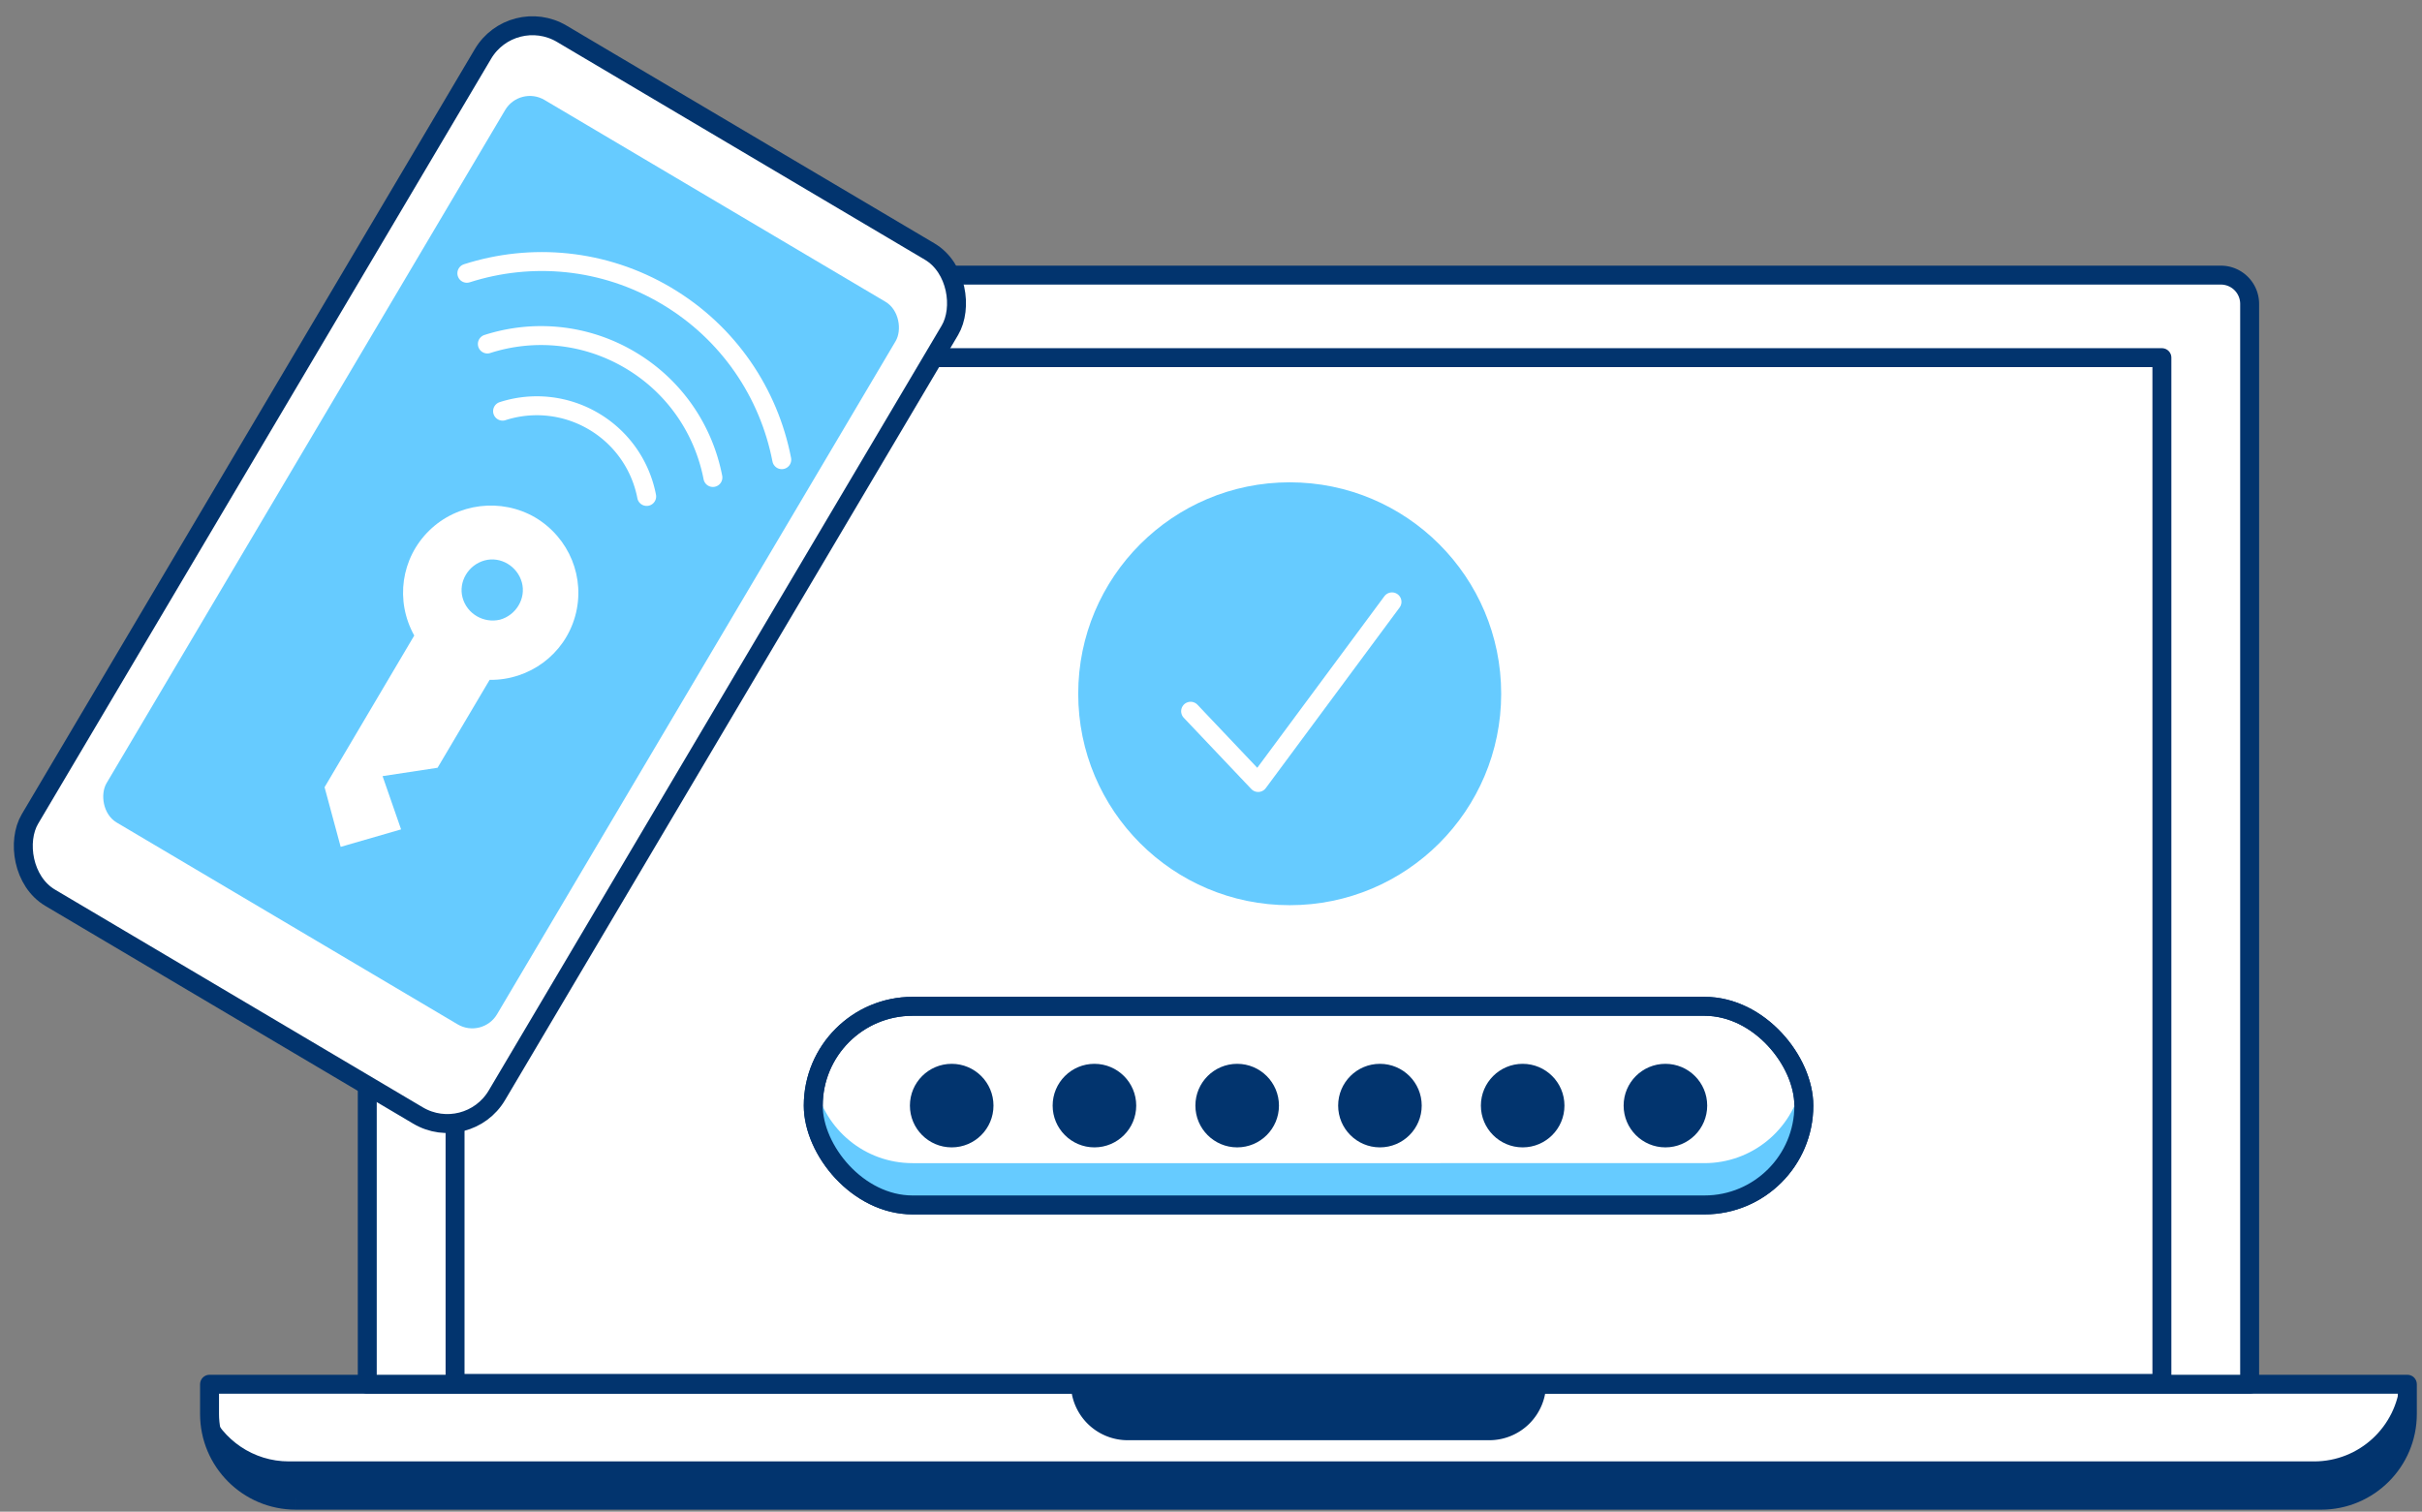
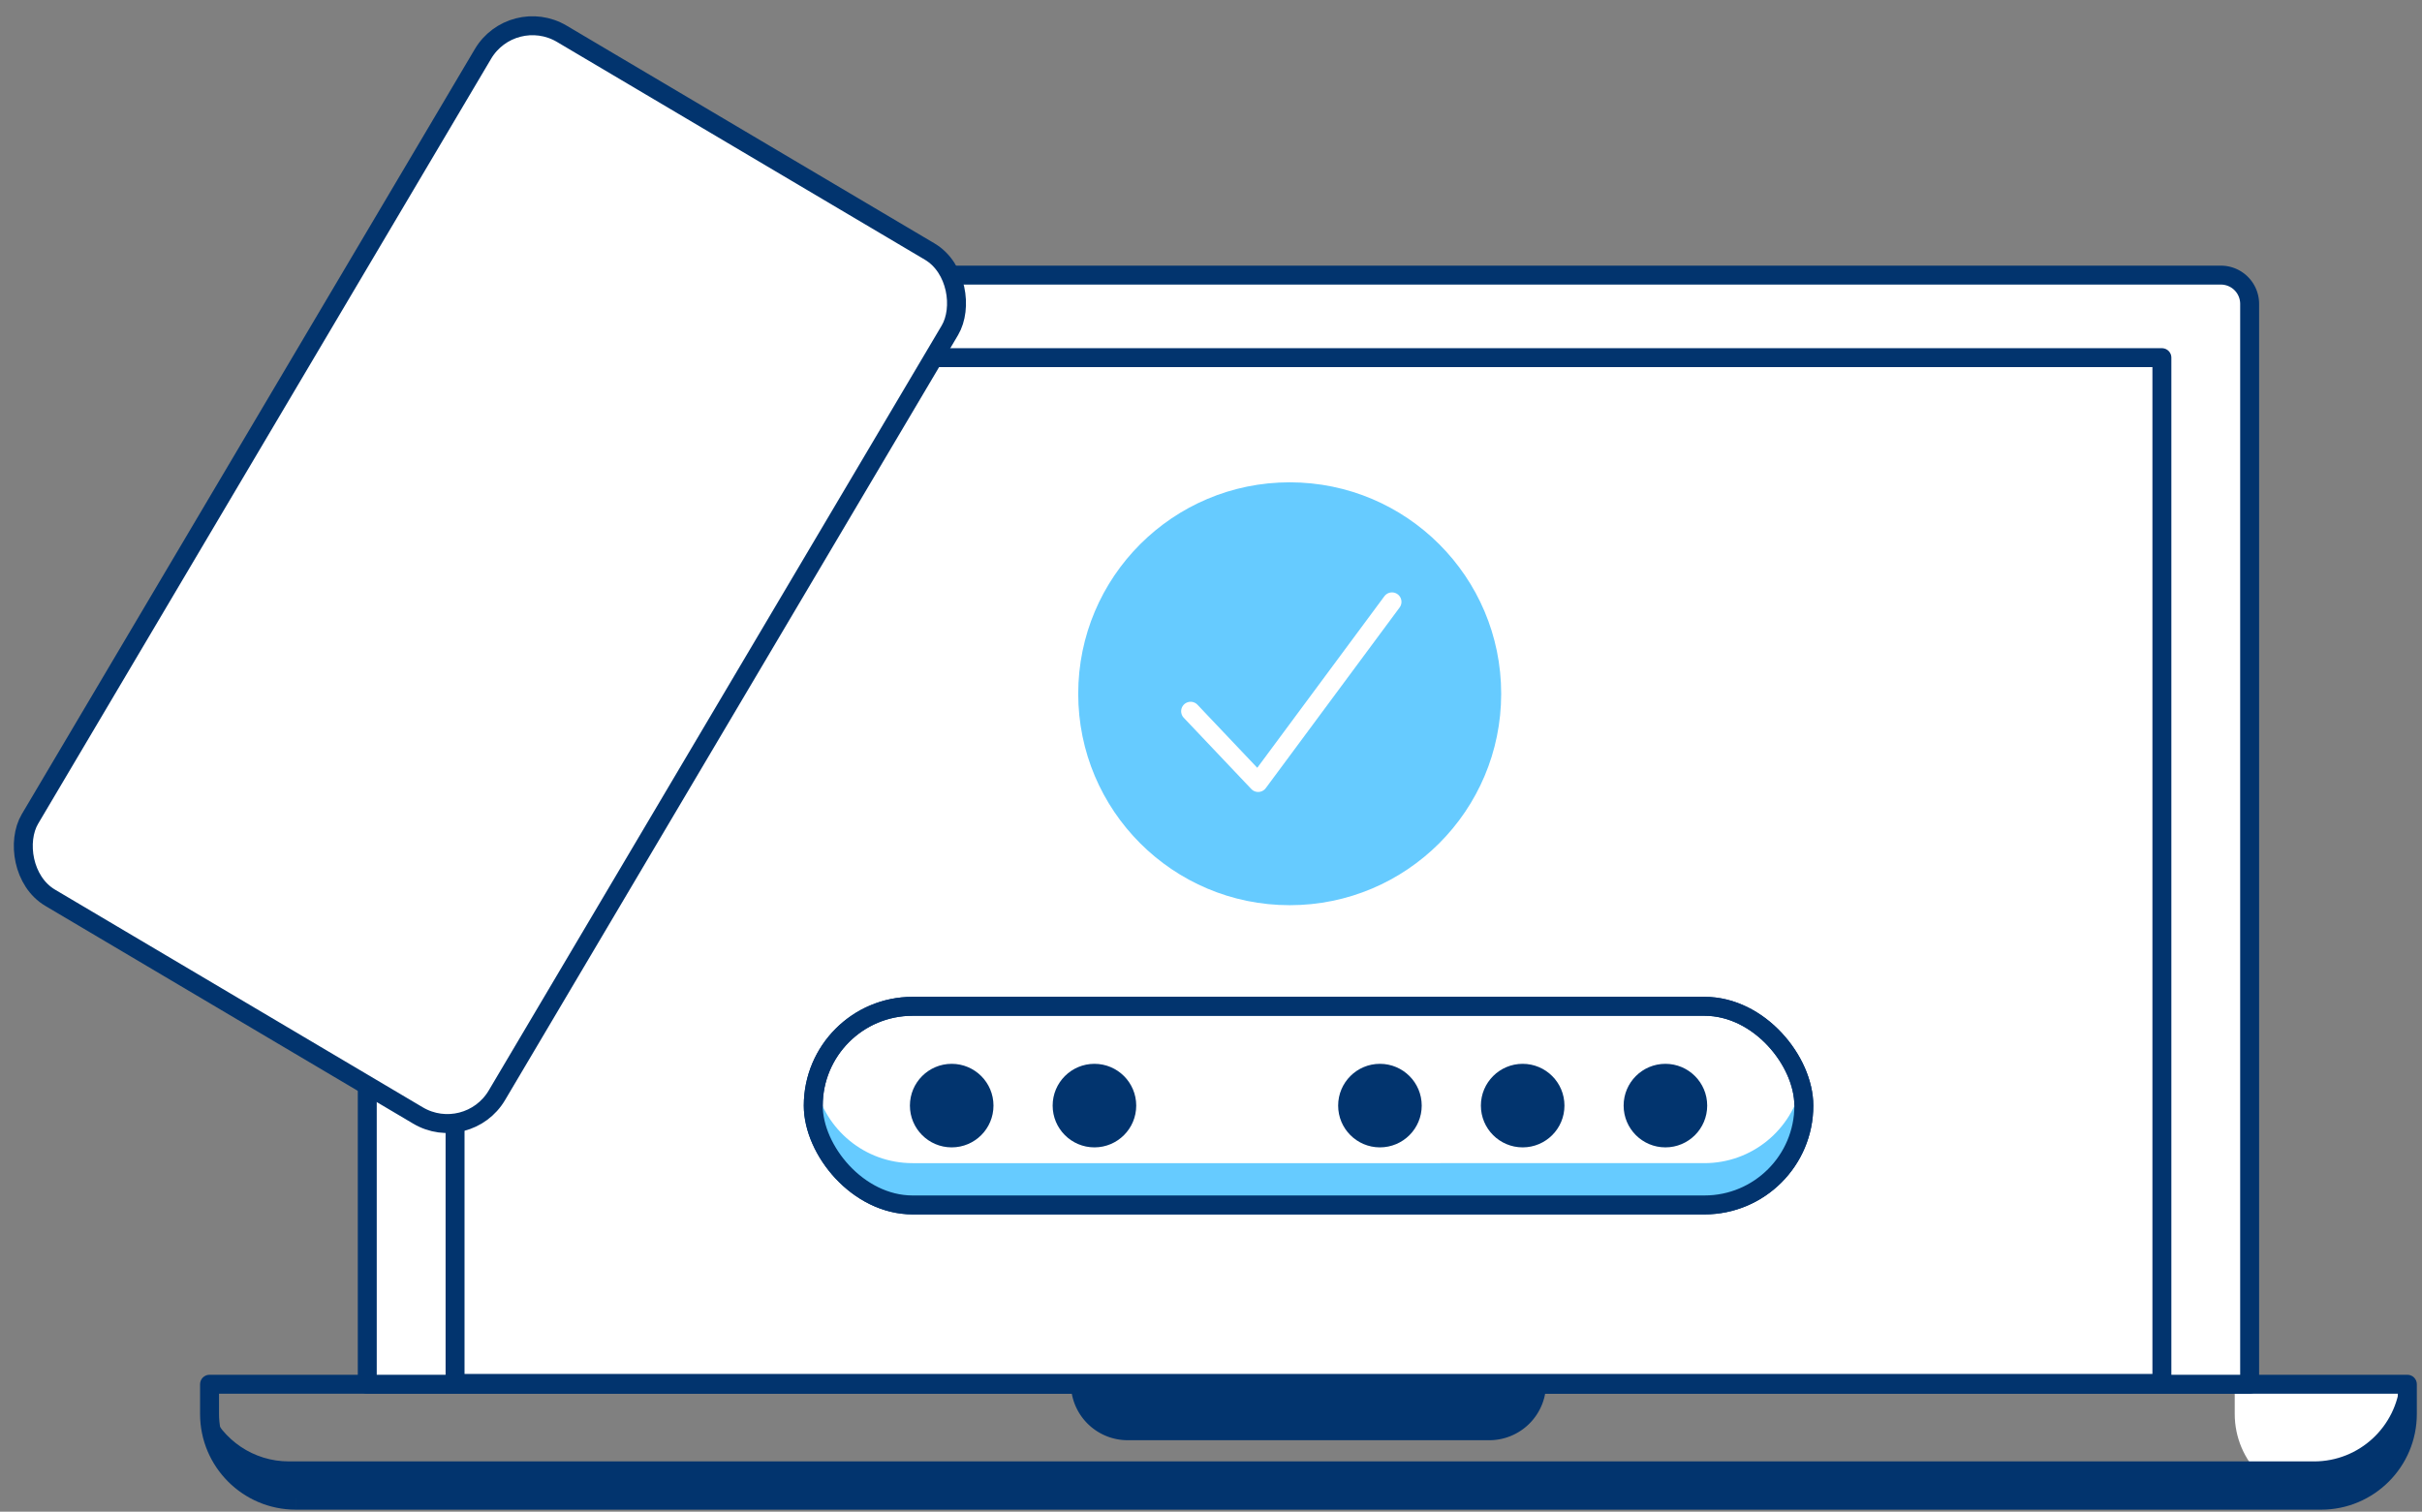
<svg xmlns="http://www.w3.org/2000/svg" width="338" height="211" fill="none">
  <rect width="100%" height="100%" fill="#808080" stroke="none" />
-   <path d="M29.242 193.213h306.716v4.143c0 6.653-5.393 12.046-12.046 12.046H41.288c-6.653 0-12.046-5.393-12.046-12.046v-4.143Z" fill="#fff" />
+   <path d="M29.242 193.213h306.716v4.143c0 6.653-5.393 12.046-12.046 12.046c-6.653 0-12.046-5.393-12.046-12.046v-4.143Z" fill="#fff" />
  <path d="M29.242 193.213v-1.322c-.73 0-1.321.592-1.321 1.322h1.321Zm306.716 0h1.321c0-.73-.591-1.322-1.321-1.322v1.322Zm-306.716 1.321h306.716v-2.643H29.242v2.643Zm305.394-1.321v4.143h2.643v-4.143h-2.643Zm-10.724 14.867H41.288v2.643h282.624v-2.643ZM30.564 197.356v-4.143H27.92v4.143h2.643Zm10.724 10.724c-5.923 0-10.724-4.801-10.724-10.724H27.92c0 7.383 5.984 13.367 13.367 13.367v-2.643Zm293.348-10.724c0 5.923-4.801 10.724-10.724 10.724v2.643c7.383 0 13.367-5.984 13.367-13.367h-2.643Z" fill="#02346E" />
  <path fill-rule="evenodd" clip-rule="evenodd" d="M29.242 196.684v.393c0 6.653 5.393 12.046 12.046 12.046h282.624c6.653 0 12.046-5.393 12.046-12.046v-4.143h-1.011c-.506 6.187-5.688 11.051-12.006 11.051H40.317c-4.968 0-9.233-3.008-11.075-7.301Z" fill="#02346E" />
  <path d="M149.442 193.096h66.32a7.931 7.931 0 0 1-7.931 7.931h-50.458a7.931 7.931 0 0 1-7.931-7.931Z" fill="#02346E" />
  <path d="M51.254 42.417a4.015 4.015 0 0 1 4.015-4.016h254.663a4.015 4.015 0 0 1 4.015 4.016v150.796H51.254V42.417Z" fill="#fff" stroke="#02346E" stroke-width="2.643" stroke-miterlimit="10" stroke-linecap="round" stroke-linejoin="round" />
  <path fill="#fff" stroke="#02346E" stroke-width="2.643" stroke-miterlimit="10" stroke-linecap="round" stroke-linejoin="round" d="M63.506 49.922h238.195v143.175H63.506z" />
  <circle cx="179.983" cy="96.835" r="29.513" fill="#66CBFF" />
  <path d="m166.154 99.276 9.428 9.946 18.677-25.213" stroke="#fff" stroke-width="2.643" stroke-miterlimit="10" stroke-linecap="round" stroke-linejoin="round" />
  <rect x="113.496" y="140.461" width="138.237" height="27.723" rx="13.861" fill="#fff" stroke="#02346E" stroke-width="2.643" stroke-miterlimit="10" stroke-linecap="round" stroke-linejoin="round" />
  <path fill-rule="evenodd" clip-rule="evenodd" d="M113.792 151.407c-.202.94-.308 1.915-.308 2.915 0 7.656 6.206 13.862 13.862 13.862H237.86c7.655 0 13.861-6.206 13.861-13.862 0-1-.105-1.975-.307-2.915-1.339 6.255-6.899 10.946-13.554 10.946H127.346c-6.655 0-12.215-4.691-13.554-10.946Z" fill="#66CBFF" />
  <rect x="113.496" y="140.461" width="138.237" height="27.723" rx="13.861" stroke="#02346E" stroke-width="2.643" stroke-miterlimit="10" stroke-linecap="round" stroke-linejoin="round" />
  <circle cx="132.813" cy="154.321" r="5.831" fill="#02346E" />
  <circle cx="192.575" cy="154.321" r="5.831" fill="#02346E" />
  <circle cx="152.733" cy="154.321" r="5.831" fill="#02346E" />
  <circle cx="212.495" cy="154.321" r="5.831" fill="#02346E" />
  <circle cx="232.415" cy="154.321" r="5.831" fill="#02346E" />
-   <circle cx="172.653" cy="154.321" r="5.831" fill="#02346E" />
  <rect x="71.488" y=".622" width="75.722" height="140.147" rx="8.03" transform="rotate(30.627 71.488 .622)" fill="#fff" stroke="#02346E" stroke-width="2.643" stroke-miterlimit="10" stroke-linecap="round" stroke-linejoin="round" />
-   <rect x="72.537" y="11.908" width="63.326" height="117.205" rx="4.015" transform="rotate(30.627 72.537 11.908)" fill="#66CBFF" />
  <path d="M99.487 66.648c-1.283-6.622-5.285-12.687-11.547-16.394-6.261-3.706-13.503-4.3-19.927-2.239m22.233 21.278a15.579 15.579 0 0 0-7.377-10.474 15.578 15.578 0 0 0-12.731-1.43" stroke="#fff" stroke-width="2.643" stroke-miterlimit="10" stroke-linecap="round" stroke-linejoin="round" />
  <path d="M109.099 64.164c-1.791-9.248-7.381-17.716-16.124-22.892-8.743-5.176-18.856-6.004-27.825-3.127" stroke="#fff" stroke-width="2.643" stroke-miterlimit="10" stroke-linecap="round" stroke-linejoin="round" />
  <path fill-rule="evenodd" clip-rule="evenodd" d="M69.761 86.5c2.247-.614 3.68-2.96 3.066-5.206-.613-2.246-2.959-3.679-5.205-3.065-2.246.613-3.68 2.959-3.066 5.205.614 2.246 2.934 3.597 5.206 3.065Zm-24.466 23.379 12.515-21.17c-2.693-4.847-1.849-10.801 2.092-14.655 3.94-3.853 10.032-4.588 14.78-1.83 4.773 2.84 7.07 8.442 5.583 13.785s-6.405 8.96-11.937 8.887l-7.264 12.27-7.675 1.166 2.584 7.434-8.43 2.44-2.248-8.327Z" fill="#fff" />
</svg>